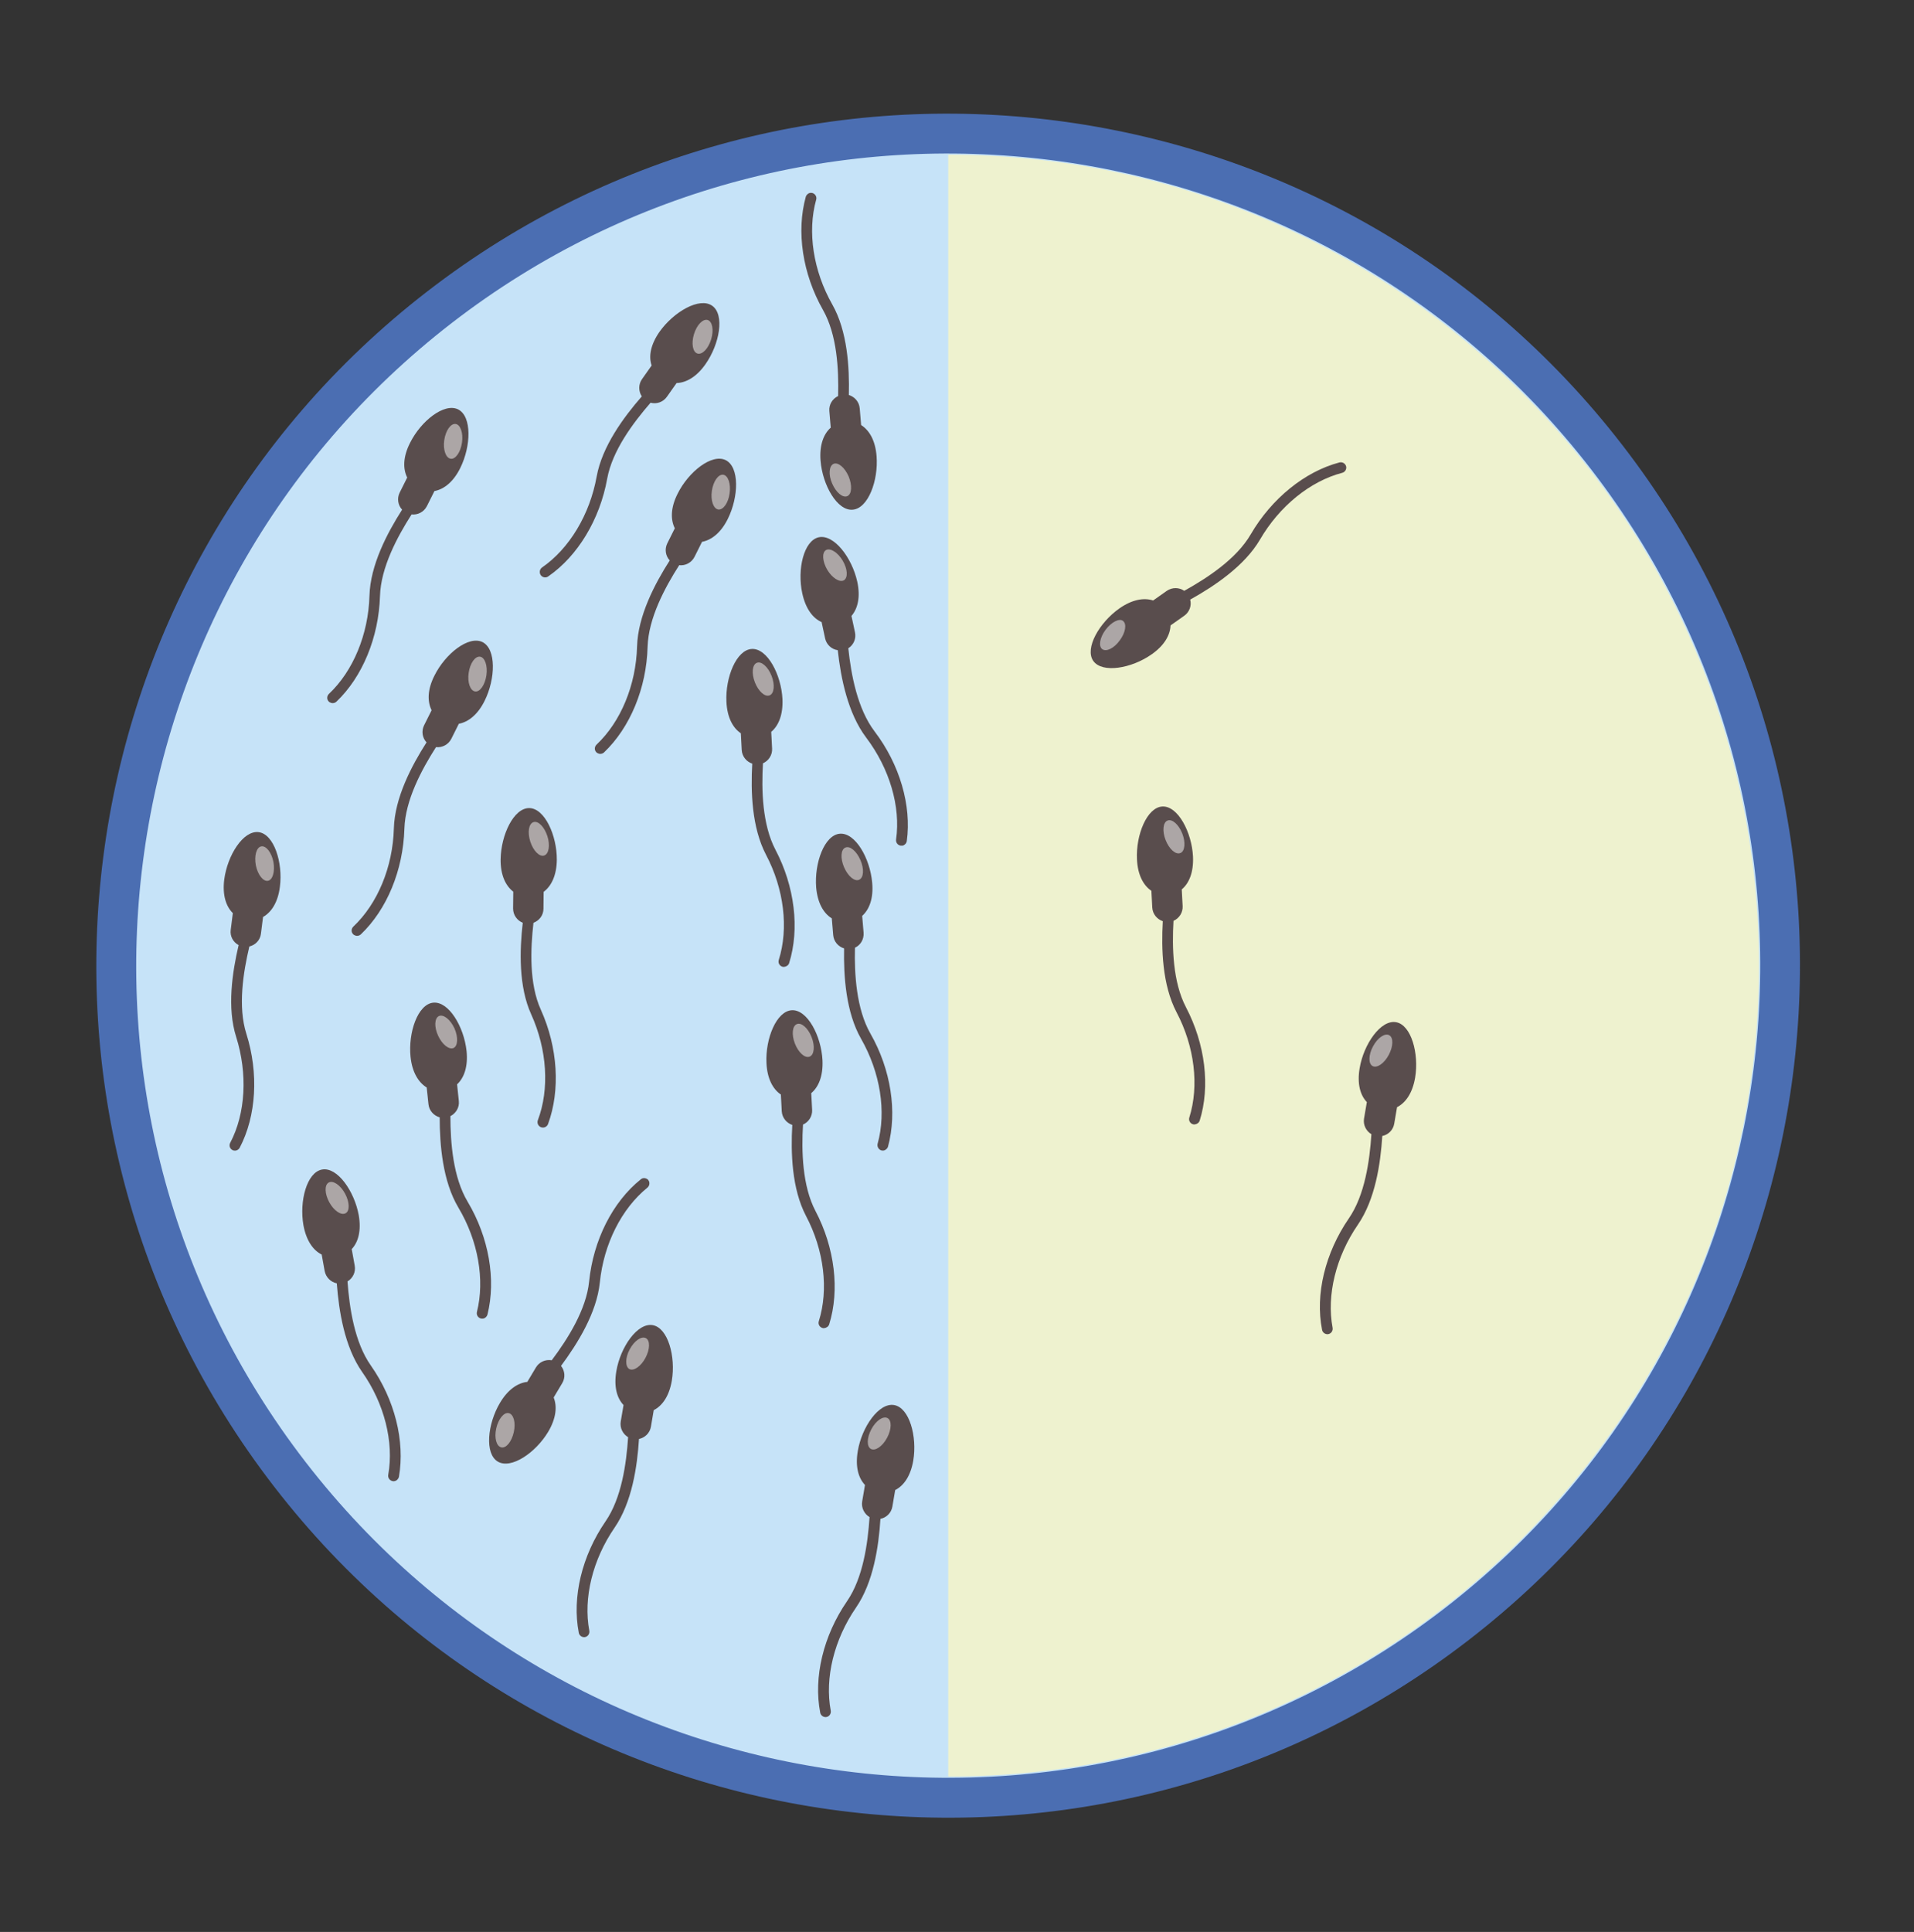
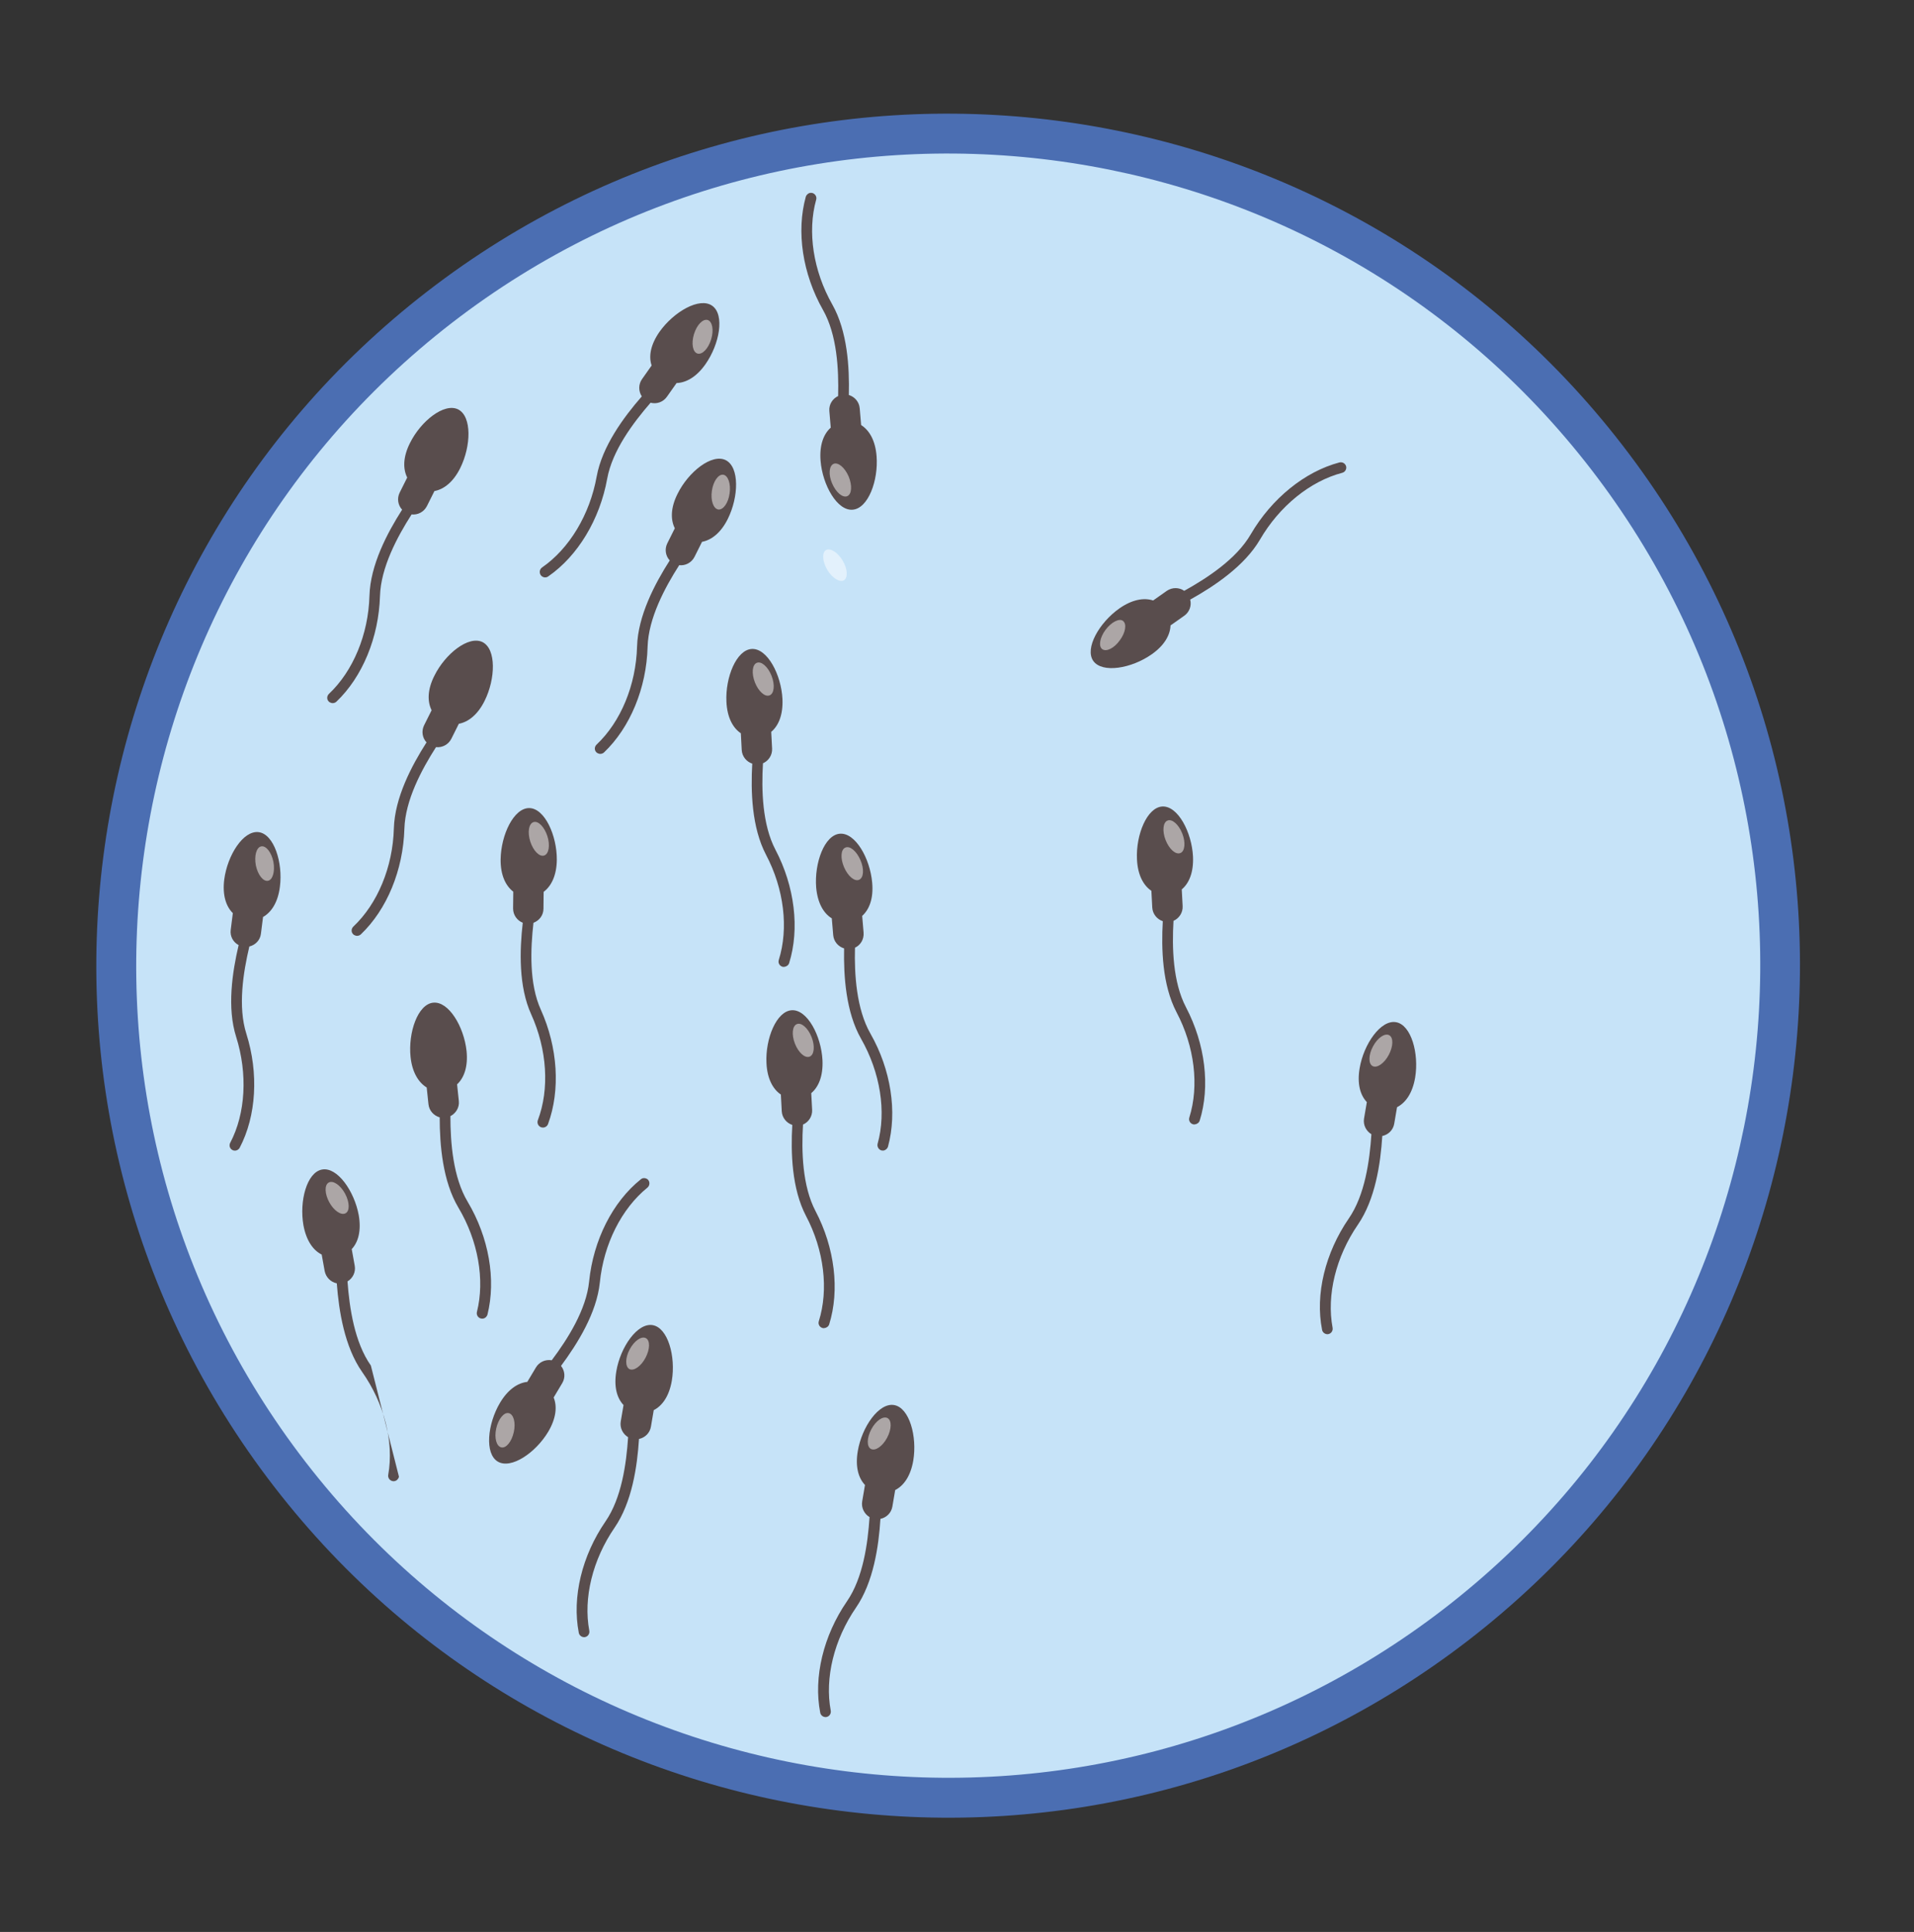
<svg xmlns="http://www.w3.org/2000/svg" version="1.1" id="Слой_1" x="0px" y="0px" viewBox="0 0 109 110" style="enable-background:new 0 0 109 110;" xml:space="preserve">
  <rect x="0" y="0" width="109" height="110" fill="#333333" stroke="none" />
  <style type="text/css">
	.st0{fill:#4B6EB2;}
	.st1{fill:#C6E3F8;}
	.st2{fill:#EEF2CF;}
	.st3{fill:#594D4D;}
	.st4{opacity:0.5;fill:#FFFFFF;}
</style>
  <g>
    <path class="st0" d="M15.6,84.63c16.37,21.21,46.84,25.12,68.04,8.75s25.13-46.84,8.75-68.04S45.56,0.21,24.35,16.58   S-0.77,63.42,15.6,84.63z" />
    <path class="st1" d="M17.4,83.24c15.61,20.21,44.64,23.95,64.86,8.34c20.21-15.61,23.95-44.65,8.35-64.86S45.95,2.78,25.74,18.38   C5.53,33.99,1.79,63.03,17.4,83.24z" />
-     <path class="st2" d="M54,8.81c25.5,0,46.17,20.67,46.17,46.17S79.5,101.15,54,101.15V8.81z" />
    <g>
      <path class="st3" d="M14.03,58.86c-0.49-1.54-0.18-3.49,0.17-4.97c0.34-0.08,0.62-0.36,0.66-0.73l0.12-0.95    c0.48-0.27,0.85-0.84,0.96-1.72c0.18-1.38-0.34-3-1.21-3.11c-0.88-0.11-1.78,1.32-1.96,2.7c-0.11,0.88,0.1,1.53,0.49,1.91    l-0.12,0.95c-0.05,0.37,0.14,0.71,0.45,0.87c-0.36,1.54-0.67,3.57-0.14,5.23c0.66,2.1,0.54,4.36-0.34,6.03    c-0.08,0.15-0.02,0.34,0.13,0.41c0.03,0.02,0.07,0.03,0.1,0.03c0.12,0.02,0.25-0.05,0.31-0.16C14.6,63.54,14.74,61.11,14.03,58.86    z" />
      <path class="st4" d="M15.57,49.07c-0.11-0.54-0.42-0.93-0.69-0.88c-0.28,0.05-0.41,0.54-0.31,1.08c0.11,0.54,0.42,0.93,0.69,0.88    C15.53,50.1,15.67,49.62,15.57,49.07z" />
    </g>
    <g>
      <path class="st3" d="M23.03,47.18c0.05-1.62,0.98-3.36,1.8-4.64c0.35,0.04,0.7-0.14,0.87-0.47l0.43-0.86    c0.54-0.1,1.08-0.52,1.47-1.31c0.62-1.25,0.67-2.94-0.12-3.34c-0.79-0.39-2.12,0.66-2.74,1.91c-0.4,0.79-0.41,1.47-0.16,1.97    l-0.43,0.86c-0.16,0.33-0.1,0.71,0.14,0.97c-0.85,1.33-1.81,3.15-1.86,4.9c-0.06,2.2-0.93,4.29-2.31,5.59    c-0.12,0.12-0.13,0.31-0.01,0.43c0.03,0.03,0.05,0.05,0.09,0.06c0.11,0.06,0.25,0.04,0.35-0.05    C22.03,51.79,22.96,49.55,23.03,47.18z" />
-       <path class="st4" d="M27.7,38.45c0.08-0.55-0.09-1.02-0.36-1.06c-0.28-0.04-0.57,0.37-0.65,0.92c-0.08,0.55,0.09,1.02,0.37,1.06    C27.33,39.41,27.62,39,27.7,38.45z" />
    </g>
    <g>
      <path class="st3" d="M36.88,36.82c0.05-1.62,0.98-3.36,1.8-4.64c0.35,0.04,0.7-0.14,0.87-0.47l0.43-0.86    c0.54-0.1,1.08-0.52,1.47-1.31c0.62-1.25,0.67-2.94-0.12-3.34c-0.79-0.39-2.12,0.66-2.74,1.91c-0.4,0.79-0.41,1.47-0.16,1.97    l-0.43,0.86c-0.16,0.33-0.1,0.71,0.14,0.97c-0.85,1.33-1.81,3.15-1.86,4.9c-0.06,2.2-0.93,4.29-2.31,5.59    c-0.12,0.12-0.13,0.31-0.01,0.43c0.03,0.03,0.05,0.05,0.09,0.06c0.11,0.06,0.25,0.04,0.35-0.05    C35.88,41.43,36.82,39.18,36.88,36.82z" />
      <path class="st4" d="M41.55,28.09c0.08-0.55-0.09-1.02-0.36-1.06c-0.28-0.04-0.57,0.37-0.65,0.92c-0.08,0.55,0.09,1.02,0.37,1.06    C41.19,29.04,41.48,28.63,41.55,28.09z" />
    </g>
    <g>
      <path class="st3" d="M46.87,17.65c0.8,1.41,0.9,3.38,0.86,4.9c-0.32,0.15-0.53,0.48-0.5,0.85l0.08,0.95    c-0.41,0.36-0.65,1-0.58,1.88c0.11,1.39,0.95,2.87,1.83,2.79c0.88-0.07,1.47-1.66,1.36-3.05c-0.07-0.89-0.41-1.47-0.88-1.77    l-0.08-0.95c-0.03-0.37-0.29-0.66-0.62-0.76c0.04-1.58-0.08-3.63-0.94-5.15c-1.09-1.92-1.43-4.15-0.92-5.97    c0.05-0.16-0.05-0.33-0.21-0.38c-0.04-0.01-0.07-0.01-0.11-0.01c-0.12,0.01-0.23,0.1-0.27,0.22    C45.34,13.18,45.7,15.59,46.87,17.65z" />
      <path class="st4" d="M47.39,27.53c0.22,0.51,0.6,0.83,0.86,0.72c0.26-0.11,0.29-0.61,0.08-1.12c-0.22-0.51-0.6-0.83-0.86-0.72    C47.21,26.53,47.17,27.03,47.39,27.53z" />
    </g>
    <g>
-       <path class="st3" d="M49.81,41.65c-0.98-1.29-1.34-3.23-1.5-4.74c0.3-0.19,0.46-0.55,0.38-0.91l-0.2-0.93    c0.36-0.42,0.52-1.08,0.33-1.95c-0.3-1.36-1.32-2.71-2.19-2.53c-0.86,0.19-1.24,1.84-0.94,3.2c0.19,0.87,0.6,1.41,1.1,1.63    l0.2,0.93c0.08,0.36,0.37,0.62,0.72,0.67c0.17,1.57,0.57,3.59,1.62,4.98c1.33,1.76,1.97,3.93,1.7,5.8    c-0.02,0.17,0.09,0.32,0.26,0.35c0.04,0,0.07,0,0.11,0c0.12-0.03,0.22-0.13,0.24-0.26C51.92,45.87,51.24,43.53,49.81,41.65z" />
      <path class="st4" d="M47.99,31.92c-0.28-0.47-0.71-0.74-0.95-0.6c-0.24,0.14-0.21,0.64,0.07,1.12c0.28,0.47,0.71,0.74,0.95,0.6    C48.3,32.89,48.27,32.39,47.99,31.92z" />
    </g>
    <g>
      <path class="st3" d="M49.57,58.85c-0.8-1.4-0.92-3.38-0.88-4.89c0.32-0.15,0.52-0.48,0.49-0.86l-0.08-0.95    c0.41-0.37,0.65-1,0.57-1.89c-0.12-1.39-0.96-2.86-1.84-2.79c-0.88,0.07-1.46,1.67-1.35,3.06c0.08,0.89,0.42,1.47,0.89,1.76    l0.08,0.95c0.03,0.37,0.29,0.66,0.62,0.76c-0.03,1.58,0.1,3.63,0.97,5.15c1.09,1.91,1.45,4.15,0.94,5.97    c-0.04,0.16,0.05,0.33,0.21,0.38c0.04,0.01,0.07,0.01,0.11,0.01c0.12-0.01,0.23-0.1,0.27-0.22C51.11,63.31,50.74,60.9,49.57,58.85    z" />
      <path class="st4" d="M49,48.97c-0.22-0.51-0.6-0.83-0.86-0.71c-0.26,0.11-0.29,0.61-0.07,1.12c0.22,0.51,0.6,0.83,0.86,0.71    C49.19,49.97,49.22,49.47,49,48.97z" />
    </g>
    <g>
      <path class="st3" d="M34.58,27.25c0.29-1.59,1.47-3.17,2.47-4.32c0.34,0.09,0.71-0.03,0.93-0.34l0.55-0.78    c0.55-0.02,1.14-0.35,1.65-1.08c0.8-1.14,1.1-2.81,0.38-3.32c-0.72-0.51-2.19,0.34-3,1.48c-0.51,0.73-0.63,1.4-0.45,1.92    l-0.55,0.78c-0.21,0.3-0.2,0.69-0.01,0.98c-1.04,1.19-2.26,2.85-2.57,4.56c-0.39,2.17-1.56,4.11-3.11,5.18    c-0.14,0.1-0.17,0.29-0.08,0.43c0.02,0.03,0.05,0.06,0.08,0.08c0.1,0.07,0.24,0.08,0.35,0C32.9,31.66,34.16,29.58,34.58,27.25z" />
      <path class="st4" d="M40.5,19.32c0.16-0.53,0.07-1.02-0.2-1.1c-0.27-0.08-0.62,0.28-0.78,0.81c-0.16,0.53-0.07,1.02,0.2,1.1    C40,20.21,40.34,19.84,40.5,19.32z" />
    </g>
    <g>
      <path class="st3" d="M21.64,33.93c0.05-1.62,0.98-3.36,1.8-4.64c0.35,0.04,0.7-0.14,0.87-0.47l0.43-0.86    c0.54-0.1,1.08-0.52,1.47-1.31c0.62-1.25,0.67-2.94-0.12-3.34c-0.79-0.39-2.12,0.66-2.74,1.91c-0.4,0.79-0.41,1.47-0.16,1.97    l-0.43,0.86c-0.16,0.33-0.1,0.71,0.14,0.97c-0.85,1.33-1.81,3.15-1.86,4.9c-0.06,2.2-0.93,4.29-2.31,5.59    c-0.12,0.12-0.13,0.31-0.01,0.43c0.03,0.03,0.05,0.05,0.09,0.06c0.11,0.06,0.25,0.04,0.35-0.05    C20.64,38.54,21.57,36.29,21.64,33.93z" />
-       <path class="st4" d="M26.31,25.2c0.08-0.55-0.09-1.02-0.36-1.06c-0.28-0.04-0.57,0.37-0.65,0.92c-0.08,0.55,0.09,1.02,0.37,1.06    C25.94,26.16,26.23,25.75,26.31,25.2z" />
    </g>
    <g>
      <path class="st3" d="M30.8,57.49c-0.67-1.47-0.59-3.45-0.42-4.95c0.33-0.12,0.57-0.43,0.57-0.8l0.01-0.96    c0.44-0.33,0.74-0.94,0.75-1.82c0.01-1.39-0.69-2.94-1.57-2.95c-0.88-0.01-1.61,1.52-1.63,2.92c-0.01,0.89,0.28,1.5,0.72,1.84    l-0.01,0.96c0,0.37,0.23,0.68,0.55,0.81c-0.18,1.57-0.24,3.63,0.48,5.21c0.91,2.01,1.05,4.26,0.38,6.03    c-0.06,0.16,0.02,0.34,0.18,0.4c0.03,0.01,0.07,0.02,0.11,0.02c0.12,0,0.24-0.07,0.29-0.2C31.92,62.07,31.77,59.64,30.8,57.49z" />
      <path class="st4" d="M31.17,47.6c-0.17-0.52-0.52-0.88-0.79-0.79c-0.27,0.09-0.35,0.58-0.18,1.11c0.17,0.52,0.52,0.88,0.79,0.79    C31.26,48.62,31.34,48.12,31.17,47.6z" />
    </g>
    <g>
      <path class="st3" d="M26.63,68.42c-0.83-1.39-0.98-3.36-0.98-4.87c0.31-0.16,0.52-0.49,0.48-0.86l-0.1-0.95    c0.4-0.37,0.63-1.01,0.54-1.9c-0.15-1.39-1.02-2.84-1.9-2.75c-0.88,0.09-1.43,1.7-1.29,3.08c0.09,0.88,0.45,1.46,0.92,1.75    l0.1,0.95c0.04,0.37,0.3,0.65,0.64,0.75c0,1.58,0.17,3.63,1.06,5.13c1.13,1.89,1.52,4.12,1.06,5.95    c-0.04,0.16,0.06,0.33,0.22,0.37c0.04,0.01,0.07,0.01,0.11,0.01c0.12-0.01,0.23-0.1,0.27-0.23    C28.26,72.85,27.84,70.45,26.63,68.42z" />
-       <path class="st4" d="M25.88,58.55c-0.23-0.5-0.62-0.81-0.88-0.7c-0.26,0.12-0.28,0.62-0.05,1.12c0.23,0.5,0.62,0.81,0.88,0.7    C26.08,59.55,26.1,59.05,25.88,58.55z" />
    </g>
    <g>
      <path class="st3" d="M33.55,72.96c-0.16,1.61-1.22,3.28-2.13,4.49c-0.35-0.06-0.71,0.09-0.9,0.41l-0.49,0.82    c-0.55,0.06-1.11,0.44-1.56,1.2c-0.71,1.2-0.88,2.89-0.12,3.34c0.76,0.45,2.16-0.51,2.87-1.7c0.45-0.76,0.52-1.44,0.31-1.95    l0.49-0.82c0.19-0.32,0.15-0.7-0.07-0.98c0.94-1.27,2.03-3.01,2.21-4.75c0.22-2.19,1.24-4.21,2.71-5.4    c0.13-0.11,0.15-0.3,0.05-0.43c-0.02-0.03-0.05-0.05-0.08-0.07c-0.11-0.06-0.25-0.06-0.35,0.03    C34.89,68.43,33.79,70.61,33.55,72.96z" />
      <path class="st4" d="M28.26,81.33c-0.12,0.54,0.01,1.02,0.29,1.08c0.28,0.06,0.59-0.33,0.71-0.87c0.12-0.54-0.01-1.02-0.29-1.08    C28.7,80.4,28.38,80.79,28.26,81.33z" />
    </g>
    <g>
      <path class="st3" d="M71.23,30.42c-0.81,1.4-2.46,2.48-3.79,3.22c-0.29-0.2-0.68-0.21-0.99,0l-0.78,0.55    c-0.52-0.17-1.19-0.06-1.92,0.45c-1.14,0.8-1.99,2.27-1.49,2.99c0.51,0.72,2.18,0.43,3.32-0.37c0.73-0.51,1.06-1.1,1.08-1.65    l0.78-0.55c0.3-0.21,0.43-0.58,0.34-0.92c1.38-0.77,3.09-1.91,3.97-3.41c1.11-1.91,2.86-3.33,4.69-3.81    c0.16-0.04,0.26-0.21,0.22-0.37c-0.01-0.04-0.03-0.07-0.05-0.1c-0.07-0.1-0.2-0.15-0.33-0.12C74.31,26.85,72.42,28.38,71.23,30.42    z" />
      <path class="st4" d="M62.96,35.86c-0.33,0.44-0.41,0.94-0.19,1.1c0.23,0.17,0.68-0.05,1-0.5c0.33-0.44,0.41-0.94,0.18-1.11    C63.74,35.19,63.29,35.42,62.96,35.86z" />
    </g>
    <g>
      <path class="st3" d="M46.44,68.95c-0.75-1.43-0.8-3.41-0.71-4.92c0.32-0.14,0.54-0.47,0.52-0.84l-0.05-0.95    c0.42-0.35,0.68-0.98,0.64-1.87c-0.07-1.39-0.86-2.89-1.74-2.85c-0.88,0.04-1.52,1.62-1.45,3.01c0.04,0.89,0.37,1.49,0.82,1.79    l0.05,0.95c0.02,0.37,0.27,0.67,0.6,0.78c-0.09,1.58-0.03,3.63,0.78,5.18c1.03,1.95,1.3,4.19,0.73,6    c-0.05,0.16,0.04,0.33,0.2,0.38c0.04,0.01,0.07,0.02,0.11,0.01c0.12-0.01,0.24-0.09,0.28-0.21    C47.83,73.46,47.54,71.04,46.44,68.95z" />
      <path class="st4" d="M46.22,59.05c-0.2-0.51-0.58-0.85-0.84-0.74c-0.26,0.1-0.31,0.6-0.11,1.11c0.2,0.51,0.57,0.85,0.84,0.74    C46.37,60.06,46.42,59.56,46.22,59.05z" />
    </g>
    <g>
      <path class="st3" d="M44.16,48.38c-0.75-1.43-0.8-3.41-0.71-4.92c0.32-0.14,0.54-0.47,0.52-0.84l-0.05-0.95    c0.42-0.35,0.68-0.98,0.64-1.87c-0.07-1.39-0.86-2.89-1.74-2.85c-0.88,0.04-1.52,1.62-1.45,3.01c0.04,0.89,0.37,1.49,0.82,1.79    l0.05,0.95c0.02,0.37,0.27,0.67,0.6,0.78c-0.09,1.58-0.03,3.63,0.78,5.18c1.03,1.95,1.3,4.19,0.73,6    c-0.05,0.16,0.04,0.33,0.2,0.38c0.04,0.01,0.07,0.02,0.11,0.01c0.12-0.01,0.24-0.09,0.28-0.21    C45.55,52.89,45.26,50.47,44.16,48.38z" />
      <path class="st4" d="M43.94,38.48c-0.2-0.51-0.58-0.85-0.84-0.74c-0.26,0.1-0.31,0.6-0.11,1.11c0.2,0.51,0.57,0.85,0.84,0.74    C44.09,39.49,44.14,38.99,43.94,38.48z" />
    </g>
    <g>
      <path class="st3" d="M67.54,57.35c-0.75-1.43-0.8-3.41-0.71-4.92c0.32-0.14,0.54-0.47,0.52-0.84l-0.05-0.95    c0.42-0.35,0.68-0.98,0.64-1.87c-0.07-1.39-0.86-2.89-1.74-2.85c-0.88,0.04-1.52,1.62-1.45,3.01c0.04,0.89,0.37,1.49,0.82,1.79    l0.05,0.95c0.02,0.37,0.27,0.67,0.6,0.78c-0.09,1.58-0.03,3.63,0.78,5.18c1.03,1.95,1.3,4.19,0.73,6    c-0.05,0.16,0.04,0.33,0.2,0.38c0.04,0.01,0.07,0.02,0.11,0.01c0.12-0.01,0.24-0.09,0.28-0.21    C68.93,61.86,68.64,59.45,67.54,57.35z" />
      <path class="st4" d="M67.33,47.46c-0.2-0.51-0.58-0.85-0.84-0.74c-0.26,0.1-0.31,0.6-0.11,1.11c0.2,0.51,0.57,0.85,0.84,0.74    C67.48,48.47,67.53,47.97,67.33,47.46z" />
    </g>
    <g>
      <path class="st3" d="M48.23,91.18c0.92-1.33,1.19-3.29,1.29-4.8c-0.3-0.18-0.48-0.53-0.42-0.89l0.16-0.94    c-0.38-0.4-0.56-1.05-0.41-1.93c0.23-1.37,1.2-2.77,2.07-2.62c0.87,0.15,1.32,1.79,1.09,3.16c-0.15,0.88-0.54,1.43-1.03,1.68    l-0.16,0.94c-0.06,0.36-0.34,0.63-0.68,0.7c-0.1,1.58-0.4,3.61-1.39,5.05c-1.25,1.82-1.79,4.01-1.44,5.87    c0.03,0.17-0.08,0.33-0.24,0.36c-0.04,0.01-0.07,0.01-0.11,0c-0.12-0.02-0.23-0.12-0.25-0.25C46.32,95.5,46.89,93.13,48.23,91.18z    " />
      <path class="st4" d="M49.62,81.38c0.26-0.49,0.67-0.77,0.92-0.64c0.25,0.13,0.24,0.63-0.02,1.12c-0.26,0.49-0.67,0.77-0.92,0.64    C49.35,82.37,49.36,81.87,49.62,81.38z" />
    </g>
    <g>
      <path class="st3" d="M76.81,69.38c0.92-1.33,1.19-3.29,1.29-4.8c-0.3-0.18-0.48-0.53-0.42-0.89l0.16-0.94    c-0.38-0.4-0.56-1.05-0.41-1.93c0.23-1.37,1.2-2.77,2.07-2.62c0.87,0.15,1.32,1.79,1.09,3.16c-0.15,0.88-0.54,1.43-1.03,1.68    l-0.16,0.94c-0.06,0.36-0.34,0.63-0.68,0.7c-0.1,1.58-0.4,3.61-1.39,5.05c-1.25,1.82-1.79,4.01-1.44,5.87    c0.03,0.17-0.08,0.33-0.24,0.36c-0.04,0.01-0.07,0.01-0.11,0c-0.12-0.02-0.23-0.12-0.25-0.25C74.89,73.7,75.47,71.33,76.81,69.38z    " />
      <path class="st4" d="M78.19,59.58c0.26-0.49,0.67-0.77,0.92-0.64c0.25,0.13,0.24,0.63-0.02,1.12c-0.26,0.49-0.67,0.77-0.92,0.64    C77.92,60.57,77.93,60.06,78.19,59.58z" />
    </g>
    <g>
      <path class="st3" d="M34.48,86.63c0.92-1.33,1.19-3.29,1.29-4.8c-0.3-0.18-0.48-0.53-0.42-0.89l0.16-0.94    c-0.38-0.4-0.56-1.05-0.41-1.93c0.23-1.37,1.2-2.77,2.07-2.62c0.87,0.15,1.32,1.79,1.09,3.16c-0.15,0.88-0.54,1.43-1.03,1.68    l-0.16,0.94c-0.06,0.36-0.34,0.63-0.68,0.7c-0.1,1.58-0.4,3.61-1.39,5.05c-1.25,1.82-1.79,4.01-1.44,5.87    c0.03,0.17-0.08,0.33-0.24,0.36c-0.04,0.01-0.07,0.01-0.11,0c-0.12-0.02-0.23-0.12-0.25-0.25C32.57,90.94,33.14,88.58,34.48,86.63    z" />
      <path class="st4" d="M35.86,76.83c0.26-0.49,0.67-0.77,0.92-0.64c0.25,0.13,0.24,0.63-0.02,1.12c-0.26,0.49-0.67,0.77-0.92,0.64    C35.6,77.81,35.6,77.31,35.86,76.83z" />
    </g>
    <g>
-       <path class="st3" d="M21.12,77.75c-0.93-1.32-1.22-3.28-1.33-4.79c0.3-0.18,0.48-0.53,0.41-0.9l-0.17-0.94    c0.38-0.4,0.55-1.06,0.4-1.93c-0.25-1.37-1.22-2.76-2.09-2.6c-0.87,0.16-1.3,1.8-1.06,3.17c0.16,0.87,0.55,1.43,1.04,1.67    l0.17,0.94c0.07,0.36,0.35,0.63,0.69,0.7c0.12,1.58,0.44,3.61,1.44,5.04c1.27,1.8,1.82,3.99,1.49,5.86    c-0.03,0.17,0.08,0.33,0.25,0.36c0.04,0.01,0.07,0.01,0.11,0c0.12-0.02,0.22-0.12,0.25-0.25C23.07,82.05,22.48,79.69,21.12,77.75z    " />
+       <path class="st3" d="M21.12,77.75c-0.93-1.32-1.22-3.28-1.33-4.79c0.3-0.18,0.48-0.53,0.41-0.9l-0.17-0.94    c0.38-0.4,0.55-1.06,0.4-1.93c-0.25-1.37-1.22-2.76-2.09-2.6c-0.87,0.16-1.3,1.8-1.06,3.17c0.16,0.87,0.55,1.43,1.04,1.67    l0.17,0.94c0.07,0.36,0.35,0.63,0.69,0.7c0.12,1.58,0.44,3.61,1.44,5.04c1.27,1.8,1.82,3.99,1.49,5.86    c-0.03,0.17,0.08,0.33,0.25,0.36c0.04,0.01,0.07,0.01,0.11,0c0.12-0.02,0.22-0.12,0.25-0.25z    " />
      <path class="st4" d="M19.65,67.96c-0.26-0.48-0.68-0.77-0.93-0.63c-0.25,0.14-0.23,0.64,0.03,1.12c0.26,0.48,0.68,0.77,0.93,0.63    C19.93,68.95,19.91,68.44,19.65,67.96z" />
    </g>
  </g>
</svg>